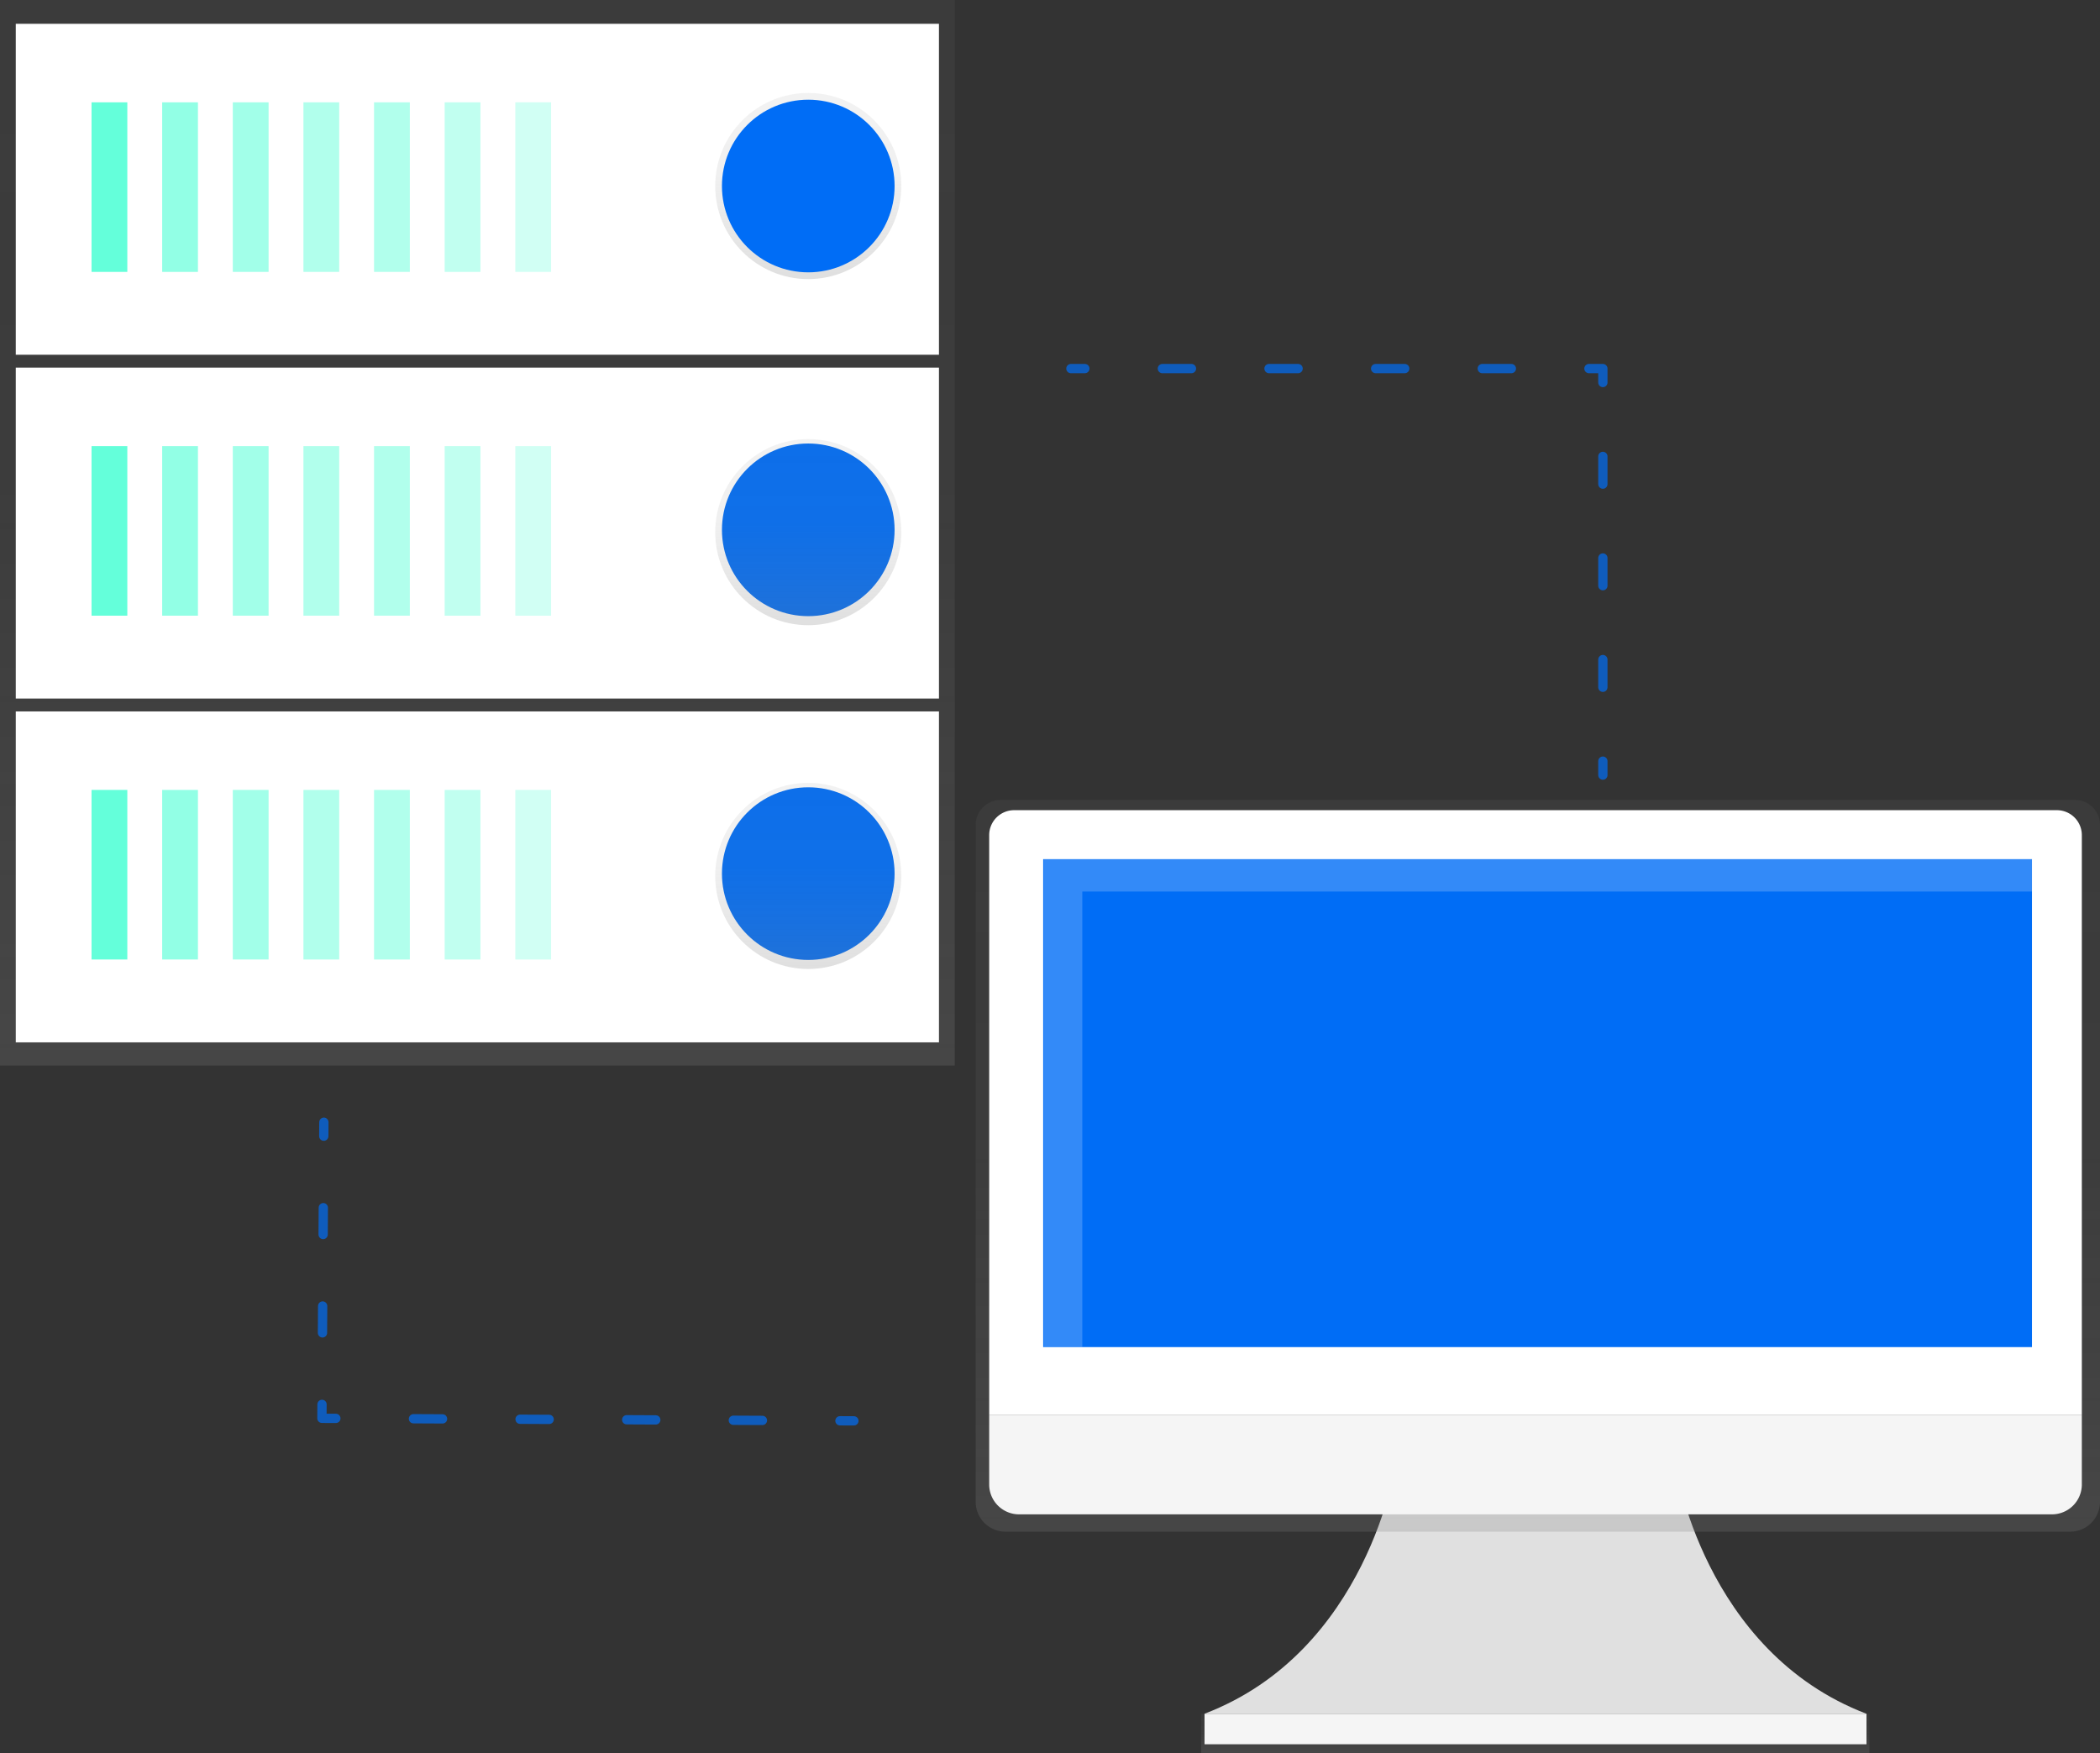
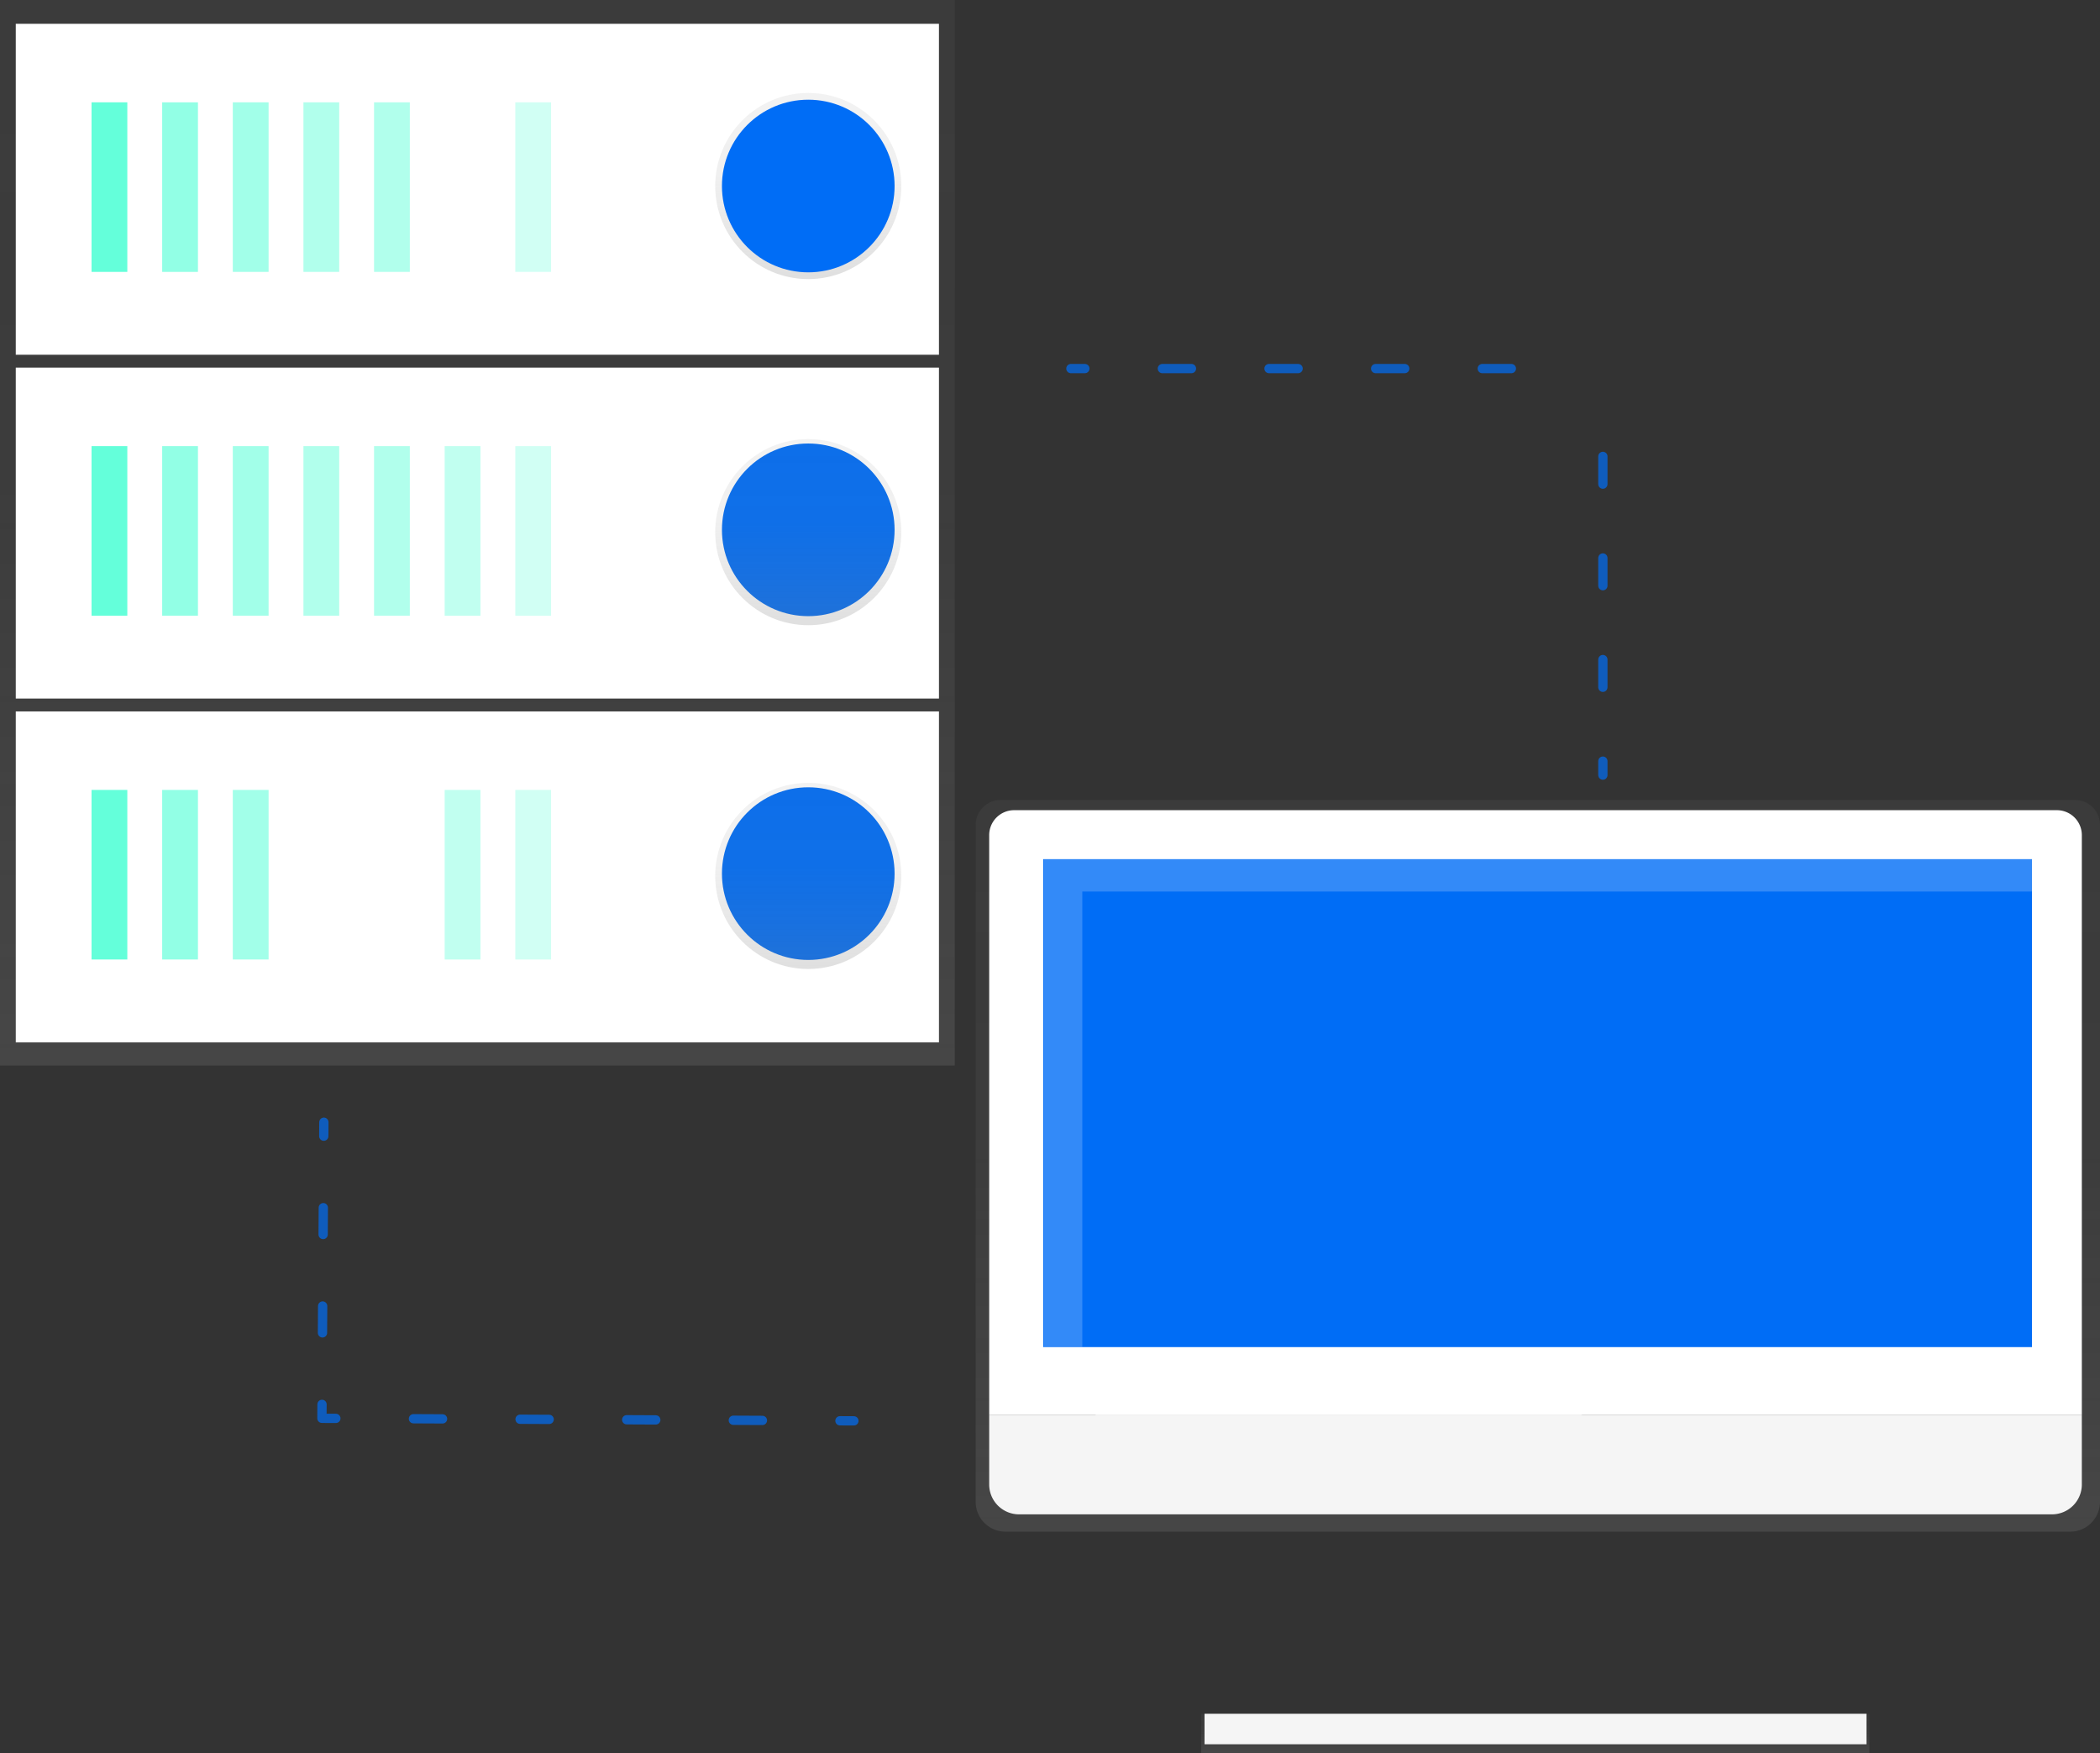
<svg xmlns="http://www.w3.org/2000/svg" xmlns:xlink="http://www.w3.org/1999/xlink" width="904" height="754.77">
  <rect width="100%" height="100%" fill="#333333" stroke="none" />
  <defs>
    <linearGradient id="a" x1="205.5" y1="458.72" x2="205.5" gradientUnits="userSpaceOnUse">
      <stop offset="0" stop-color="gray" stop-opacity=".25" />
      <stop offset=".54" stop-color="gray" stop-opacity=".12" />
      <stop offset="1" stop-color="gray" stop-opacity=".1" />
    </linearGradient>
    <linearGradient id="b" x1="347.94" y1="120.14" x2="347.94" y2="40.02" xlink:href="#a" />
    <linearGradient id="c" x1="347.94" y1="269.14" x2="347.94" y2="189.02" xlink:href="#a" />
    <linearGradient id="d" x1="347.94" y1="417.14" x2="347.94" y2="337.02" xlink:href="#a" />
    <linearGradient id="e" x1="660.91" y1="754.77" x2="660.91" y2="737.77" xlink:href="#a" />
    <linearGradient id="f" x1="810" y1="732" x2="810" y2="417" xlink:href="#a" />
  </defs>
  <path fill="url(#a)" d="M0 0h411v458.72H0z" />
  <path fill="#fff" d="M6.79 306.27H404.2v142.46H6.79z" />
  <path fill="#64ffda" d="M39.41 340.06h15.4v73h-15.4z" />
  <path fill="#64ffda" d="M69.81 340.06h15.4v73h-15.4z" opacity=".7" />
  <path fill="#64ffda" d="M100.22 340.06h15.4v73h-15.4z" opacity=".6" />
-   <path fill="#64ffda" d="M130.62 340.06h15.4v73h-15.4zM161.02 340.06h15.4v73h-15.4z" opacity=".5" />
  <path fill="#64ffda" d="M191.42 340.06h15.4v73h-15.4z" opacity=".4" />
  <path fill="#64ffda" d="M221.83 340.06h15.4v73h-15.4z" opacity=".3" />
  <circle cx="347.94" cy="376.09" r="37.16" fill="#006df6" />
  <path fill="#fff" d="M6.79 158.26H404.2v142.46H6.79z" />
  <path fill="#64ffda" d="M39.41 192.05h15.4v73h-15.4z" />
  <path fill="#64ffda" d="M69.81 192.05h15.4v73h-15.4z" opacity=".7" />
  <path fill="#64ffda" d="M100.22 192.05h15.4v73h-15.4z" opacity=".6" />
  <path fill="#64ffda" d="M130.62 192.05h15.4v73h-15.4zM161.02 192.05h15.4v73h-15.4z" opacity=".5" />
  <path fill="#64ffda" d="M191.42 192.05h15.4v73h-15.4z" opacity=".4" />
  <path fill="#64ffda" d="M221.83 192.05h15.4v73h-15.4z" opacity=".3" />
  <circle cx="347.94" cy="228.09" r="37.16" fill="#006df6" />
  <path fill="#fff" d="M6.79 10.25H404.2v142.46H6.79z" />
  <path fill="#64ffda" d="M39.41 44.05h15.4v73h-15.4z" />
  <path fill="#64ffda" d="M69.81 44.05h15.4v73h-15.4z" opacity=".7" />
  <path fill="#64ffda" d="M100.22 44.05h15.4v73h-15.4z" opacity=".6" />
  <path fill="#64ffda" d="M130.62 44.05h15.4v73h-15.4zM161.02 44.05h15.4v73h-15.4z" opacity=".5" />
-   <path fill="#64ffda" d="M191.42 44.05h15.4v73h-15.4z" opacity=".4" />
  <path fill="#64ffda" d="M221.83 44.05h15.4v73h-15.4z" opacity=".3" />
  <circle cx="347.94" cy="80.08" r="40.06" fill="url(#b)" />
  <circle cx="347.94" cy="229.08" r="40.06" fill="url(#c)" />
  <circle cx="347.94" cy="377.08" r="40.06" fill="url(#d)" />
  <circle cx="347.94" cy="80.08" r="37.16" fill="#006df6" />
  <g opacity=".7" fill="none" stroke="#006df6" stroke-linecap="round" stroke-linejoin="round" stroke-width="4">
    <path d="M461 158.67h6" />
    <path stroke-dasharray="12.52 33.38" d="M500.38 158.67h166.93" />
-     <path d="M684 158.67h6v6" />
    <path stroke-dasharray="11.93 31.8" d="M690 196.48v115.29" />
    <path d="M690 327.67v6" />
  </g>
  <g opacity=".7" fill="none" stroke="#006df6" stroke-linecap="round" stroke-linejoin="round" stroke-width="4">
    <path d="M367.58 611.67l-6-.03" />
    <path stroke-dasharray="12.52 33.38" d="M328.2 611.48l-166.92-.8" />
    <path d="M144.58 610.61l-6-.03.04-6" />
    <path stroke-dasharray="11.55 30.79" d="M138.82 573.79l.46-69.27" />
    <path d="M139.38 489.12l.04-6" />
  </g>
-   <path d="M721.21 630.46s11.92 80.48 82.27 107.31h-285c70.35-26.83 82.27-107.31 82.27-107.31z" fill="#e0e0e0" />
+   <path d="M721.21 630.46h-285c70.35-26.83 82.27-107.31 82.27-107.31z" fill="#e0e0e0" />
  <path fill="url(#e)" d="M517.09 737.77h287.65v17H517.09z" />
  <path fill="#f5f5f5" d="M518.52 737.77h284.96v13.12H518.52z" />
  <path d="M1041.25 417h-462.5A10.75 10.75 0 0 0 568 427.75v291.39A12.86 12.86 0 0 0 580.86 732h458.28a12.86 12.86 0 0 0 12.86-12.86V427.75a10.75 10.75 0 0 0-10.75-10.75z" transform="translate(-148 -72.62)" fill="url(#f)" />
  <path d="M436.57 348.78h448.86a10.75 10.75 0 0 1 10.75 10.75V609H425.82V359.54a10.75 10.75 0 0 1 10.75-10.76z" fill="#fff" />
  <path d="M883.32 651.92H438.68a12.86 12.86 0 0 1-12.86-12.86V609h470.36v30.06a12.86 12.86 0 0 1-12.86 12.86z" fill="#f5f5f5" />
  <path fill="#006df6" d="M449.07 369.86h425.65v210.06H449.07z" />
  <path fill="#fff" opacity=".2" d="M465.91 383.8h409.08v-14.01H449.34v210.06h16.57V383.8z" />
</svg>